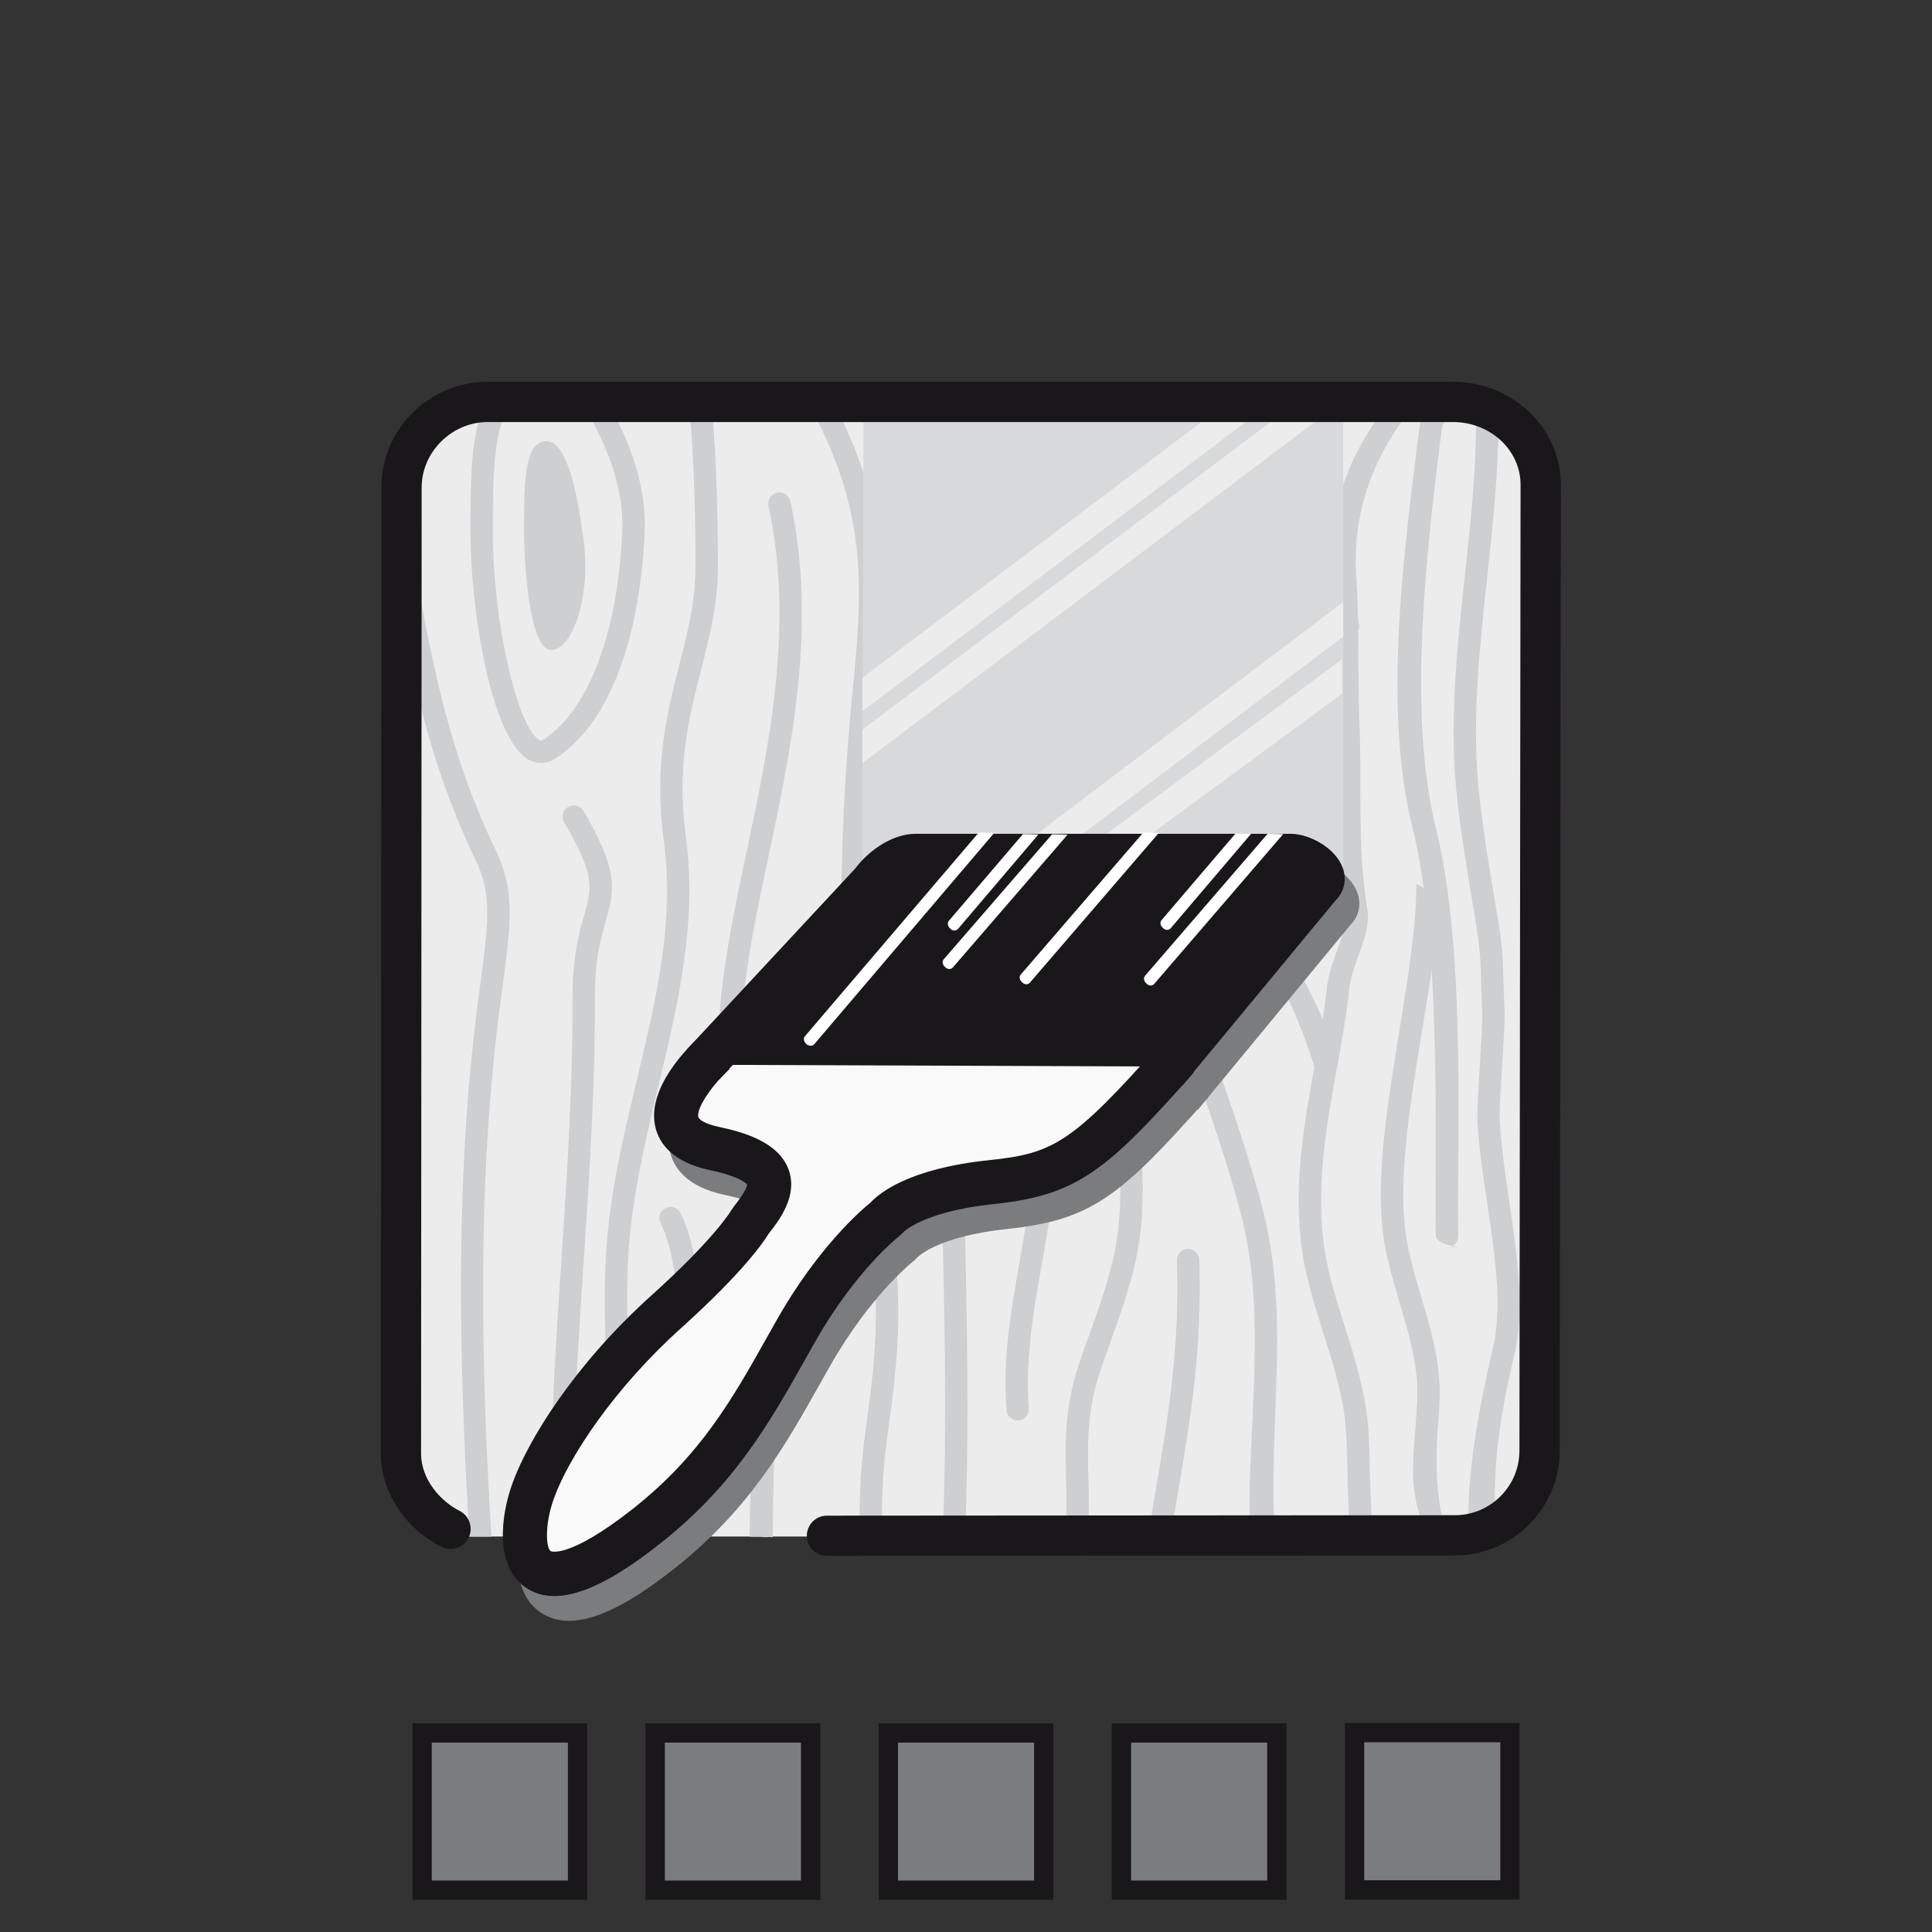
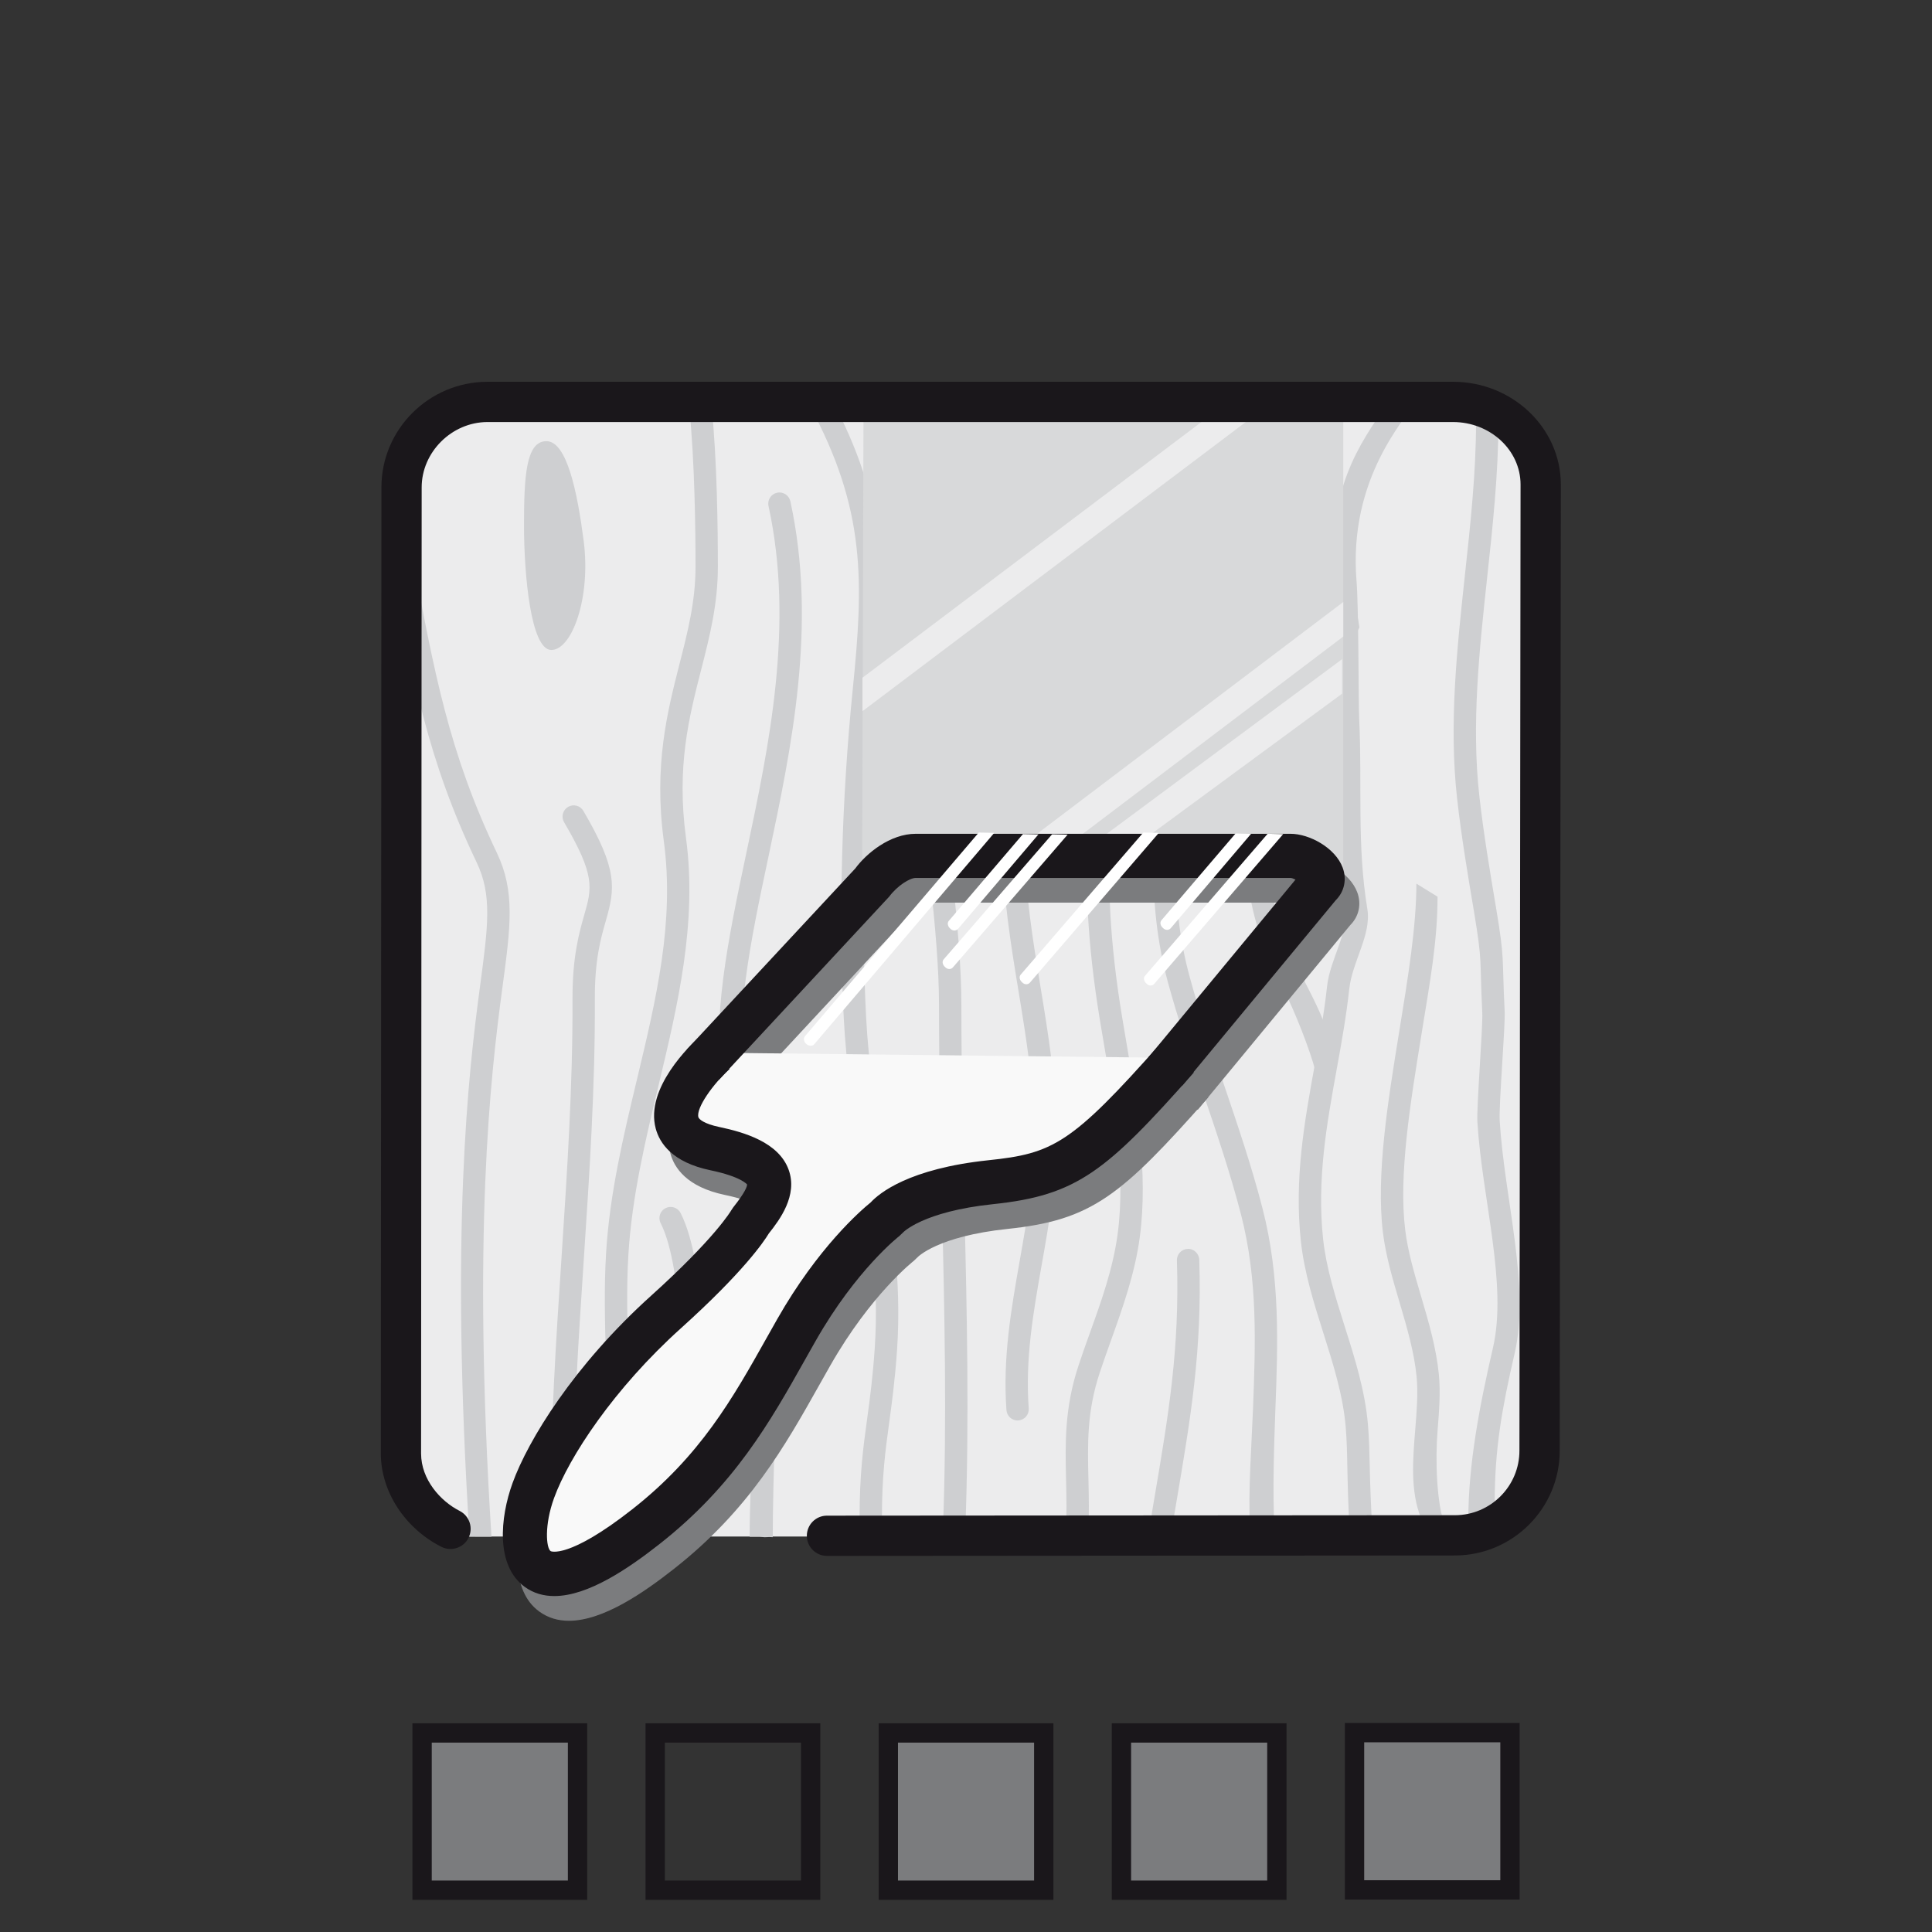
<svg xmlns="http://www.w3.org/2000/svg" xmlns:xlink="http://www.w3.org/1999/xlink" version="1.1" id="Ebene_1" x="0px" y="0px" viewBox="0 0 200 200" enable-background="new 0 0 200 200" xml:space="preserve">
  <rect x="0" y="0" width="200" height="200" fill="#333333" stroke="none" />
  <g>
    <g>
      <path fill="#ECECED" d="M46.37,159.064c-2.836-1.447-4.928-5.242-4.935-8.643l-0.274-99.834c-0.012-4.832,3.793-9.152,8.627-9.164    l99.938,0.109c4.836-0.012,8.76,3.898,8.775,8.736l0.275,99.832c0.016,4.834-3.891,8.764-8.729,8.775l-64.918,0.188H46.37z" />
    </g>
    <g>
      <path fill="#CECFD1" d="M58.146,157.342c-0.641,0-1.156-0.52-1.156-1.16c0-8.764,0.58-17.563,1.143-26.072    c0.574-8.723,1.166-17.74,1.133-26.662c-0.021-4.399,0.693-6.906,1.215-8.736c0.799-2.787,1.162-4.063-2.088-9.596    c-0.324-0.553-0.135-1.266,0.412-1.586c0.553-0.324,1.26-0.141,1.584,0.412c3.592,6.117,3.291,8.021,2.318,11.406    c-0.512,1.791-1.149,4.017-1.129,8.086c0.043,9.01-0.558,18.064-1.137,26.83c-0.56,8.473-1.137,17.232-1.137,25.918    C59.304,156.822,58.788,157.342,58.146,157.342" />
      <path fill="#CECFD1" d="M64.845,159.039l-2.279,0.047c0.195-3.342,0.26-14.998,0.16-18.42c-0.098-3.588-0.207-7.305,0.014-10.922    c0.371-6.187,1.805-12.18,3.193-17.982c2.014-8.412,3.91-16.355,2.783-24.703c-1.053-7.82,0.369-13.381,1.617-18.291    c0.857-3.346,1.668-6.51,1.668-10.1c0-3.77-0.082-10.9-0.641-16.363l2.303-0.24c0.572,5.572,0.65,12.791,0.65,16.604    c0,3.879-0.84,7.184-1.734,10.676c-1.26,4.933-2.561,10.031-1.566,17.402c1.184,8.783-0.857,17.311-2.826,25.553    c-1.367,5.701-2.777,11.6-3.137,17.582c-0.213,3.52-0.107,7.18-0.004,10.725c0.096,3.469,0.199,7.053,0.004,10.494" />
      <path fill="#CECFD1" d="M79.122,159.131l-0.52-0.045c-0.637,0-0.301,0-0.998,0c0-2.959,0.184-7.164,0.289-10.627    c0.207-6.678,0.42-13.588-0.006-19.307c-0.25-3.35-0.965-6.422-1.725-9.678c-0.48-2.045-0.973-4.156-1.342-6.352    c-1.246-7.402,0.559-15.914,2.463-24.922c2.324-10.994,4.961-23.449,2.275-35.815c-0.141-0.625,0.256-1.24,0.881-1.377    c0.627-0.139,1.24,0.26,1.381,0.889c2.793,12.848,0.1,25.561-2.268,36.783c-1.867,8.787-3.615,17.09-2.441,24.061    c0.352,2.117,0.838,4.199,1.307,6.203c0.742,3.199,1.514,6.506,1.777,10.033c0.436,5.846,0.223,12.814,0.01,19.547    c-0.1,3.453-0.207,7.676-0.211,10.605C79.274,159.086,79.759,159.131,79.122,159.131" />
      <path fill="#CECFD1" d="M70.034,159.086c0-2.078,0.238-4.91,0.395-7.561c0.436-7.291,0.35-20.203-2.037-24.902    c-0.293-0.574-0.064-1.273,0.51-1.559c0.568-0.283,1.264-0.061,1.555,0.51c2.67,5.262,2.758,18.121,2.285,26.088    c-0.156,2.617-0.33,5.467-0.33,7.475" />
      <path fill="#CECFD1" d="M91.298,157.09h-2.313c0-4.488,0.377-7.262,0.779-10.197c0.285-2.092,0.58-4.26,0.785-7.275    c0.48-7.025-0.504-13.432-1.545-20.211c-0.693-4.49-1.406-9.135-1.656-13.981c-0.547-10.644-0.219-22.746,0.928-34.074    c1.121-11.098,1.381-18.613-4.475-29.389l2.041-1.103c6.164,11.359,5.902,19.189,4.736,30.726    c-1.133,11.217-1.463,23.188-0.918,33.719c0.246,4.727,0.949,9.318,1.633,13.75c1.012,6.605,2.068,13.438,1.568,20.719    c-0.213,3.094-0.516,5.301-0.803,7.432C91.651,150.186,91.298,152.758,91.298,157.09" />
      <path fill="#CECFD1" d="M99.931,158.281l-2.313-0.088c0.416-11.078,0.156-22.328-0.092-33.201    c-0.162-6.797-0.318-13.818-0.318-20.807c0-4.115-0.428-8.41-0.842-12.566c-0.619-6.25-1.26-12.717-0.494-18.852    c0.326-2.654,0.852-5.203,1.361-7.672c0.781-3.824,1.521-7.43,1.613-11.41c0.059-2.369,0.037-4.793,0.02-7.139    c-0.012-1.199-0.02-2.395-0.02-3.594h2.316c0,1.197,0.01,2.385,0.019,3.576c0.02,2.363,0.039,4.807-0.019,7.213    c-0.098,4.184-0.895,8.063-1.666,11.818c-0.496,2.422-1.008,4.928-1.326,7.492c-0.734,5.879-0.105,12.213,0.502,18.338    c0.418,4.211,0.85,8.568,0.85,12.795c0,6.959,0.162,13.971,0.318,20.752C100.093,135.846,100.349,147.129,99.931,158.281" />
      <path fill="#CECFD1" d="M105.341,147.047c-0.602,0-1.109-0.467-1.154-1.076c-0.396-5.412,0.5-10.492,1.363-15.4    c0.734-4.15,1.492-8.449,1.506-13.035c0.012-4.994-0.816-10.049-1.621-14.945c-0.801-4.885-1.631-9.933-1.672-15.082    c-0.064-7.744,3.113-38.73,4.125-45.496c0.096-0.635,0.689-1.057,1.318-0.975c0.635,0.098,1.066,0.684,0.975,1.316    c-1.006,6.727-4.164,37.477-4.1,45.135c0.039,4.967,0.854,9.93,1.639,14.729c0.818,4.984,1.668,10.141,1.65,15.322    c-0.016,4.789-0.783,9.186-1.541,13.432c-0.879,4.992-1.709,9.707-1.336,14.83c0.045,0.639-0.43,1.191-1.068,1.24L105.341,147.047    z" />
      <path fill="#CECFD1" d="M112.653,158.811l-2.316-0.111c0.102-1.951,0.063-3.734,0.023-5.465c-0.09-3.822-0.172-7.439,1.277-11.844    c0.373-1.137,0.783-2.277,1.193-3.424c1.182-3.277,2.394-6.664,2.871-10.242c0.844-6.291-0.371-13.451-1.441-19.76l-0.391-2.316    c-2.6-15.797-1.508-27.324,3.637-38.539c0.768-1.662,1.619-3.33,2.443-4.947c3.086-6.043,6.271-12.297,5.572-19.609l2.307-0.221    c0.76,7.988-2.58,14.541-5.816,20.883c-0.814,1.596-1.652,3.242-2.396,4.865c-4.939,10.76-5.98,21.883-3.459,37.189l0.389,2.303    c1.096,6.478,2.338,13.818,1.449,20.457c-0.508,3.82-1.77,7.328-2.982,10.719c-0.404,1.129-0.805,2.252-1.174,3.365    c-1.328,4.027-1.254,7.291-1.164,11.072C112.714,154.949,112.755,156.785,112.653,158.811" />
      <path fill="#CECFD1" d="M113.331,65.492l-2.229-0.627c0.799-2.83,3.078-10.256,3.996-12.873c1.182-3.354,2.297-6.521,3.066-9.816    l2.252,0.531c-0.799,3.412-1.934,6.639-3.129,10.057c-0.91,2.58-2.443,7.303-3.217,10.059" />
      <path fill="#CECFD1" d="M129.401,158.311c-0.207-3.969,0.166-8.73,0.311-12.484c0.258-6.84,0.502-13.303-1.242-20.1    c-1.111-4.289-2.57-8.594-3.988-12.764c-1.258-3.689-2.549-7.502-3.564-11.221c-2.125-7.816-2.551-18.871,2.676-26.447    c0.414-0.605,0.83-1.182,1.232-1.754c3.871-5.43,7.213-10.121,7.908-31.127l2.311,0.078c-0.715,21.721-4.248,26.684-8.344,32.432    c-0.398,0.559-0.801,1.119-1.211,1.721c-4.76,6.906-4.33,17.17-2.336,24.477c0.99,3.639,2.219,7.254,3.52,11.076    c1.424,4.207,2.91,8.559,4.031,12.935c1.838,7.133,1.578,14.074,1.322,20.781c-0.137,3.699-0.301,8.447-0.098,12.314    L129.401,158.311z" />
      <path fill="#CECFD1" d="M120.378,157.994l-0.195-0.016c-0.629-0.109-1.057-0.705-0.947-1.332l0.244-1.438    c1.477-8.707,2.65-15.586,2.354-24.723c-0.025-0.643,0.479-1.178,1.117-1.197c0.623-0.039,1.174,0.48,1.197,1.123    c0.305,9.367-0.885,16.352-2.385,25.189l-0.242,1.426C121.423,157.596,120.935,157.994,120.378,157.994" />
      <path fill="#CECFD1" d="M48.601,159.078c-1.988-31.625-0.145-47.771,1.09-56.965c0.844-6.295,1.268-9.455-0.351-12.846    c-5.074-10.607-6.639-19.014-9.01-31.742l-0.348-1.865l2.277-0.424l0.35,1.867c2.334,12.547,3.879,20.83,8.82,31.168    c1.918,4.014,1.438,7.613,0.555,14.15c-1.221,9.111-3.08,25.27-1.109,56.664L48.601,159.078z" />
      <path fill="#CECFD1" d="M136.173,110.869c-0.563-2.199-2.186-6.281-3.221-8.287c-0.531-1.045-1.063-2.074-1.531-3.123    c-1.502-3.361-2.254-7.438-2.619-10.262c-0.346-2.619-0.641-6.451,0.742-9.426c0.631-1.363,2.674-4.799,4.832-8.432    c1.836-3.09,5.223-9.164,5.748-10.264l0.598,3.877c-0.566,1.195-2.412,4.293-4.354,7.568c-2.033,3.424-4.141,6.969-4.721,8.229    c-0.852,1.82-1.033,4.488-0.547,8.152c0.344,2.67,1.047,6.504,2.436,9.609c0.451,1.012,0.965,2.006,1.477,3.006    c1.092,2.125,2.221,4.318,2.844,6.773l-1.641,2.676L136.173,110.869z" />
      <path fill="#CECFD1" d="M139.714,158.008c-0.141-1.477-0.207-4.713-0.238-6.172c-0.025-1.363-0.055-2.762-0.172-4.145    c-0.273-3.26-1.309-6.529-2.309-9.695c-0.977-3.072-1.977-6.256-2.328-9.498c-0.699-6.471,0.377-12.398,1.412-18.129    c0.49-2.699,0.996-5.482,1.299-8.26c0.314-2.891,2.344-5.666,1.877-8.354c-1.25-7.258-0.547-12.518-0.863-19.24    c-0.082-1.678-0.027-11.379-0.254-14.066c-0.865-9.756,2.637-14.506,5.436-18.609l2.662,0.055    c-0.576,1.43-6.688,7.486-5.807,18.271c0.227,2.736,0.193,12.471,0.273,14.234c0.33,6.957-0.254,13.008,0.846,19.705    c0.436,2.668-1.559,5.418-1.871,8.262c-0.313,2.859-0.82,5.685-1.32,8.424c-1.008,5.563-2.047,11.322-1.391,17.459    c0.324,3.002,1.254,5.932,2.229,9.031c1.045,3.293,2.119,6.689,2.416,10.207c0.125,1.459,0.152,2.9,0.184,4.295    c0.029,1.486,0.137,4.838,0.268,6.225H139.714z" />
      <path fill="#CECFD1" d="M147.093,157.135c-1.103-2.773-0.846-6.021-0.586-9.168c0.156-1.943,0.303-3.775,0.139-5.451    c-0.246-2.555-1.016-5.156-1.76-7.676c-0.703-2.375-1.43-4.828-1.729-7.266c-0.717-5.953,0.508-13.516,1.697-20.83    c0.912-5.592,1.77-10.877,1.77-15.27l2.189,1.352c0,4.58-0.748,8.6-1.668,14.283c-1.164,7.162-2.369,14.563-1.682,20.182    c0.27,2.248,0.936,4.5,1.643,6.893c0.777,2.621,1.572,5.336,1.846,8.105c0.182,1.883,0.018,3.908-0.139,5.865    c-0.234,2.881-0.117,7.566,0.789,9.84L147.093,157.135z" />
-       <path fill="#CECFD1" d="M151.03,129.064c-0.631,0-2.371-0.43-2.387-1.061c-0.197-8.922,0.705-29.725-2.439-42.391    c-2.938-11.861-1.072-26.893,0.576-40.158c0.469-3.752,0.262-0.068,0.586-3.482c0.066-0.631,0.625-1.117,1.268-1.039    c0.637,0.068,1.107,0.627,1.039,1.269c-0.334,3.44-0.123-0.23-0.592,3.541c-1.625,13.063-3.262,28.621-0.418,40.063    c3.189,12.887,2.1,33.131,2.295,42.141c0.014,0.642-0.494,1.174-1.135,1.189L151.03,129.064z" />
      <path fill="#CECFD1" d="M154.731,155.551l-2.732,1.785c0-5.715,1.162-11.822,2.545-17.783c1.533-6.592-1.111-15.428-1.604-23.383    c-0.1-1.631,0.582-9.848,0.504-11.367c-0.285-5.697,0.055-4.953-0.863-10.471c-0.641-3.807-1.303-7.746-1.742-11.666    c-0.861-7.67-0.012-15.514,0.803-23.096c0.574-5.254,1.16-10.686,1.16-15.957h2.314c0,5.396-0.594,10.891-1.17,16.209    c-0.805,7.451-1.639,15.166-0.805,22.584c0.434,3.857,1.09,7.767,1.725,11.539c0.936,5.586,0.6,4.908,0.896,10.74    c0.078,1.508-0.615,9.723-0.514,11.344c0.502,8.106,3.158,17.121,1.553,24.043C155.46,145.867,154.731,150.051,154.731,155.551" />
-       <path fill="#CECFD1" d="M56.015,78.99c-0.432,0-0.861-0.115-1.273-0.342c-4.018-2.215-6.031-16.066-6.031-23.203v-0.66    c-0.002-5.635-0.002-10.506,1.953-13.916l2.014,1.152c-1.654,2.877-1.65,7.461-1.648,12.76v0.664    c0,8.826,2.527,19.908,4.83,21.174c0.119,0.068,0.18,0.084,0.34-0.02c4.662-2.945,7.729-10.969,8.211-21.461    c0.26-5.65-2.461-10.461-3.924-13.047l2.02-1.143c1.572,2.791,4.508,7.977,4.221,14.293c-0.529,11.426-3.914,19.922-9.291,23.318    C56.978,78.848,56.497,78.99,56.015,78.99" />
      <path fill="#CECFD1" d="M60.419,55.965c0.774,5.918-1.213,11.32-3.344,11.32c-2.131,0-2.83-7.82-2.83-12.867    c0-5.045,0.186-8.748,2.316-8.748C58.692,45.67,59.769,50.965,60.419,55.965" />
      <path fill="#CECFD1" d="M134.993,43.896h-1.125l-1.193,0.002c-0.01,0.266-0.019,0.525-0.035,0.785l1.002-0.742l1.352-0.019    C134.993,43.91,134.993,43.902,134.993,43.896" />
      <g>
        <g>
          <polygon fill="#D8D9DA" points="139.054,90.65 89.251,90.65 89.39,42.512 133.284,42.359 139.054,42.348     " />
        </g>
      </g>
    </g>
    <polygon fill="#ECECED" points="89.284,70.156 89.284,73.619 131.009,42.143 126.372,42.176  " />
    <polygon fill="#ECECED" points="105.573,87.664 110.317,87.664 139.054,65.895 139.054,62.318  " />
-     <polygon fill="#ECECED" points="89.284,75.523 89.284,78.99 138.163,42.143 133.526,42.176  " />
    <polygon fill="#ECECED" points="112.753,87.664 117.384,87.656 138.931,71.811 138.931,68.238  " />
    <g>
      <path fill="#ECECED" d="M84.095,159.037" />
    </g>
    <path fill="none" stroke="#1A171B" stroke-width="1.471" stroke-linecap="round" stroke-linejoin="round" d="M84.095,159.037" />
  </g>
  <g>
    <path fill="#9B9C9E" d="M75.501,111.541c0,0-8.99,8.033,0,9.922c7.885,1.643,5.828,4.82,3.705,7.502c0,0-1.586,2.951-8.725,9.387   c-7.248,6.521-12.094,13.912-13.756,18.51c-1.854,5.088-1.885,14.363,11.639,3.748c8.195-6.438,11.635-13.41,15.601-20.381   c4.514-7.924,9.26-11.535,9.26-11.535s2.146-2.834,10.848-3.75c7.672-0.805,10.051-2.408,19.307-12.873" />
    <path fill="#7B7C7E" d="M58.894,167.783c-1.104,0-2.139-0.285-3.061-0.951c-3.02-2.189-2.564-7.162-1.254-10.754   c1.602-4.436,6.33-12.188,14.375-19.424c6.592-5.943,8.238-8.768,8.252-8.797l0.207-0.313c1.277-1.607,1.447-2.178,1.434-2.377l0,0   c-0.014,0-0.566-0.793-3.813-1.469c-3.934-0.826-5.24-2.801-5.643-4.314c-1.119-4.188,3.623-8.69,4.586-9.549l3.049,3.406   c-1.697,1.525-3.473,4.025-3.219,4.963c0.057,0.207,0.578,0.688,2.162,1.02c2.59,0.539,6.156,1.588,7.18,4.416   c0.973,2.68-0.932,5.197-2.053,6.617c-0.514,0.852-2.645,3.984-9.084,9.791c-6.941,6.246-11.6,13.334-13.139,17.588   c-1.027,2.826-0.816,5.164-0.357,5.494c0.012,0.008,1.813,0.877,8.438-4.32c7.063-5.551,10.391-11.469,13.908-17.732l1.117-1.98   c4.221-7.41,8.662-11.254,9.662-12.063c0.898-0.971,3.979-3.5,12.191-4.365c6.664-0.699,8.588-1.66,17.836-12.113l3.424,3.027   c-9.049,10.23-12.053,12.717-20.783,13.633c-7.273,0.764-9.309,2.916-9.328,2.938l-0.371,0.357   c-0.039,0.031-4.467,3.486-8.658,10.848l-1.104,1.955c-3.586,6.383-7.293,12.979-15.074,19.09   C66.628,164.879,62.427,167.783,58.894,167.783L58.894,167.783z" />
    <path fill="#7B7C7E" d="M123.991,114.891l-3.523-2.91l15.156-18.365c-0.195-0.1-0.391-0.17-0.52-0.176H96.312   c-0.617,0-1.902,0.799-2.754,1.941L75.944,114.34l-3.346-3.111l17.453-18.768c1.139-1.555,3.603-3.592,6.26-3.592h38.799   c1.93,0,4.617,1.436,5.389,3.494c0.457,1.217,0.182,2.496-0.713,3.393L123.991,114.891L123.991,114.891z" />
    <path fill="#F9F9F9" d="M73.993,108.977c0,0-8.998,8.045,0,9.928c7.883,1.645,5.82,4.826,3.699,7.502c0,0-1.584,2.957-8.727,9.392   c-7.248,6.521-12.092,13.912-13.756,18.5c-1.85,5.092-1.883,14.365,11.641,3.752c8.195-6.432,11.635-13.404,15.604-20.381   c4.512-7.926,9.26-11.531,9.26-11.531s2.145-2.842,10.842-3.758c7.678-0.801,10.055-2.41,19.316-12.871" />
    <path fill="#1A171B" d="M57.38,165.223c-1.102,0-2.139-0.281-3.059-0.949c-3.02-2.184-2.564-7.158-1.26-10.754   c1.611-4.439,6.344-12.191,14.375-19.418c6.596-5.941,8.24-8.771,8.256-8.799l0.211-0.316c1.274-1.607,1.443-2.178,1.432-2.375l0,0   c-0.014,0-0.566-0.795-3.809-1.471c-3.934-0.824-5.24-2.799-5.645-4.313c-1.123-4.186,3.625-8.693,4.588-9.555l3.047,3.404   c-1.695,1.527-3.475,4.031-3.219,4.971c0.055,0.209,0.578,0.686,2.164,1.018c2.588,0.543,6.152,1.588,7.178,4.42   c0.969,2.676-0.934,5.195-2.057,6.611c-0.516,0.857-2.646,3.998-9.088,9.799c-6.932,6.238-11.594,13.326-13.139,17.582   c-1.023,2.826-0.813,5.162-0.354,5.494c0.008,0.014,1.828,0.865,8.438-4.32c7.066-5.545,10.393-11.465,13.912-17.732l1.117-1.98   c4.215-7.406,8.654-11.248,9.66-12.061c0.9-0.975,3.98-3.504,12.186-4.371c6.662-0.695,8.586-1.652,17.844-12.113l3.426,3.031   c-9.061,10.232-12.066,12.719-20.791,13.629c-7.268,0.766-9.301,2.92-9.32,2.941l-0.377,0.363   c-0.039,0.027-4.467,3.48-8.656,10.842l-1.104,1.955c-3.586,6.383-7.291,12.982-15.076,19.094   C65.114,162.318,60.913,165.223,57.38,165.223L57.38,165.223z" />
-     <path fill="#1A171B" d="M72.755,110.225l17.457-18.764c1.063-1.43,2.934-2.861,4.586-2.861h38.805c1.654,0,4.223,1.969,2.996,3.033   l-15.35,18.777" />
    <path fill="#1A171B" d="M122.397,112.383l-3.52-2.914l15.232-18.412c-0.195-0.098-0.387-0.168-0.514-0.174H94.798   c-0.617,0-1.902,0.799-2.754,1.943l-17.615,18.955l-3.348-3.113l17.457-18.764c1.139-1.555,3.6-3.59,6.26-3.59h38.805   c1.93,0,4.617,1.436,5.387,3.496c0.453,1.217,0.18,2.494-0.717,3.385L122.397,112.383L122.397,112.383z" />
    <path fill="#FFFFFF" d="M101.321,86.184l-18.01,21.105c-0.172,0.23-0.088,0.592,0.186,0.807c0.273,0.217,0.639,0.213,0.811-0.018   l18.617-21.859" />
    <path fill="#FFFFFF" d="M118.352,86.184l-12.705,14.727c-0.176,0.229-0.09,0.576,0.186,0.795l0.043,0.047   c0.275,0.217,0.602,0.162,0.771-0.066l13.314-15.467" />
    <path fill="#FFFFFF" d="M108.913,86.365L97.673,99.33c-0.176,0.23-0.088,0.584,0.186,0.799l0.047,0.047   c0.272,0.217,0.596,0.162,0.768-0.066l11.846-13.711" />
    <path fill="#FFFFFF" d="M131.224,86.313l-12.709,14.721c-0.174,0.232-0.09,0.584,0.189,0.801l0.045,0.047   c0.27,0.219,0.59,0.162,0.766-0.066l13.317-15.467" />
    <path fill="#FFFFFF" d="M127.911,86.273l-7.693,9.008c-0.172,0.229-0.088,0.578,0.191,0.797l0.045,0.045   c0.268,0.217,0.592,0.162,0.764-0.064l8.301-9.752" />
    <path fill="#FFFFFF" d="M105.896,86.342l-7.691,9.006c-0.172,0.223-0.09,0.58,0.188,0.799l0.041,0.045   c0.275,0.215,0.594,0.16,0.771-0.068l8.295-9.75" />
  </g>
  <g>
    <path fill="#1A171B" d="M85.608,161.066c-1.15,0-2.084-0.932-2.084-2.08c0-1.154,0.93-2.086,2.08-2.086l65.027-0.045   c3.678-0.014,6.67-3.018,6.66-6.697l0.117-100.008c-0.008-3.561-3.145-6.461-6.992-6.461c-0.004,0-0.01,0-0.012,0H50.444   c-3.686,0.016-6.801,3.119-6.793,6.779l-0.061,100.008c0.008,2.697,2.012,4.926,3.994,5.934c1.025,0.523,1.432,1.777,0.91,2.805   c-0.521,1.021-1.773,1.43-2.805,0.91c-3.793-1.932-6.252-5.717-6.267-9.645l0.063-100.01c-0.014-6.01,4.898-10.924,10.951-10.949   h99.965c0.006,0,0.012,0,0.018,0c6.139,0,11.145,4.764,11.158,10.629l-0.117,100.004c0.014,5.969-4.84,10.848-10.818,10.867   l-65.031,0.045C85.608,161.066,85.608,161.066,85.608,161.066L85.608,161.066z" />
  </g>
  <g>
    <rect x="140.215" y="179.531" fill="#7B7C7E" width="16.091" height="16.284" />
    <rect x="43.695" y="179.388" fill="#7B7C7E" width="16.091" height="16.284" />
    <g>
      <defs>
        <rect id="SVGID_1_" x="42.623" y="178.29" width="114.762" height="18.455" />
      </defs>
      <clipPath id="SVGID_2_">
        <use xlink:href="#SVGID_1_" overflow="visible" />
      </clipPath>
      <rect x="43.695" y="179.394" clip-path="url(#SVGID_2_)" fill="none" stroke="#1A171B" stroke-width="2" width="16.091" height="16.279" />
    </g>
-     <rect x="67.827" y="179.388" fill="#7B7C7E" width="16.091" height="16.284" />
    <g>
      <defs>
        <rect id="SVGID_3_" x="42.623" y="178.29" width="114.762" height="18.455" />
      </defs>
      <clipPath id="SVGID_4_">
        <use xlink:href="#SVGID_3_" overflow="visible" />
      </clipPath>
      <rect x="67.827" y="179.394" clip-path="url(#SVGID_4_)" fill="none" stroke="#1A171B" stroke-width="2" width="16.091" height="16.279" />
    </g>
    <rect x="116.09" y="179.388" fill="#7B7C7E" width="16.091" height="16.284" />
    <rect x="91.958" y="179.388" fill="#7B7C7E" width="16.091" height="16.284" />
    <g>
      <defs>
        <rect id="SVGID_5_" x="42.623" y="178.29" width="114.762" height="18.455" />
      </defs>
      <clipPath id="SVGID_6_">
        <use xlink:href="#SVGID_5_" overflow="visible" />
      </clipPath>
      <rect x="91.958" y="179.394" clip-path="url(#SVGID_6_)" fill="none" stroke="#1A171B" stroke-width="2" width="16.091" height="16.279" />
    </g>
    <g>
      <defs>
        <rect id="SVGID_7_" x="42.623" y="178.29" width="114.762" height="18.455" />
      </defs>
      <clipPath id="SVGID_8_">
        <use xlink:href="#SVGID_7_" overflow="visible" />
      </clipPath>
      <rect x="140.221" y="179.362" clip-path="url(#SVGID_8_)" fill="none" stroke="#1A171B" stroke-width="2" width="16.091" height="16.279" />
    </g>
    <g>
      <defs>
        <rect id="SVGID_9_" x="42.623" y="178.29" width="114.762" height="18.455" />
      </defs>
      <clipPath id="SVGID_10_">
        <use xlink:href="#SVGID_9_" overflow="visible" />
      </clipPath>
      <rect x="116.09" y="179.394" clip-path="url(#SVGID_10_)" fill="none" stroke="#1A171B" stroke-width="2" width="16.091" height="16.279" />
    </g>
  </g>
</svg>